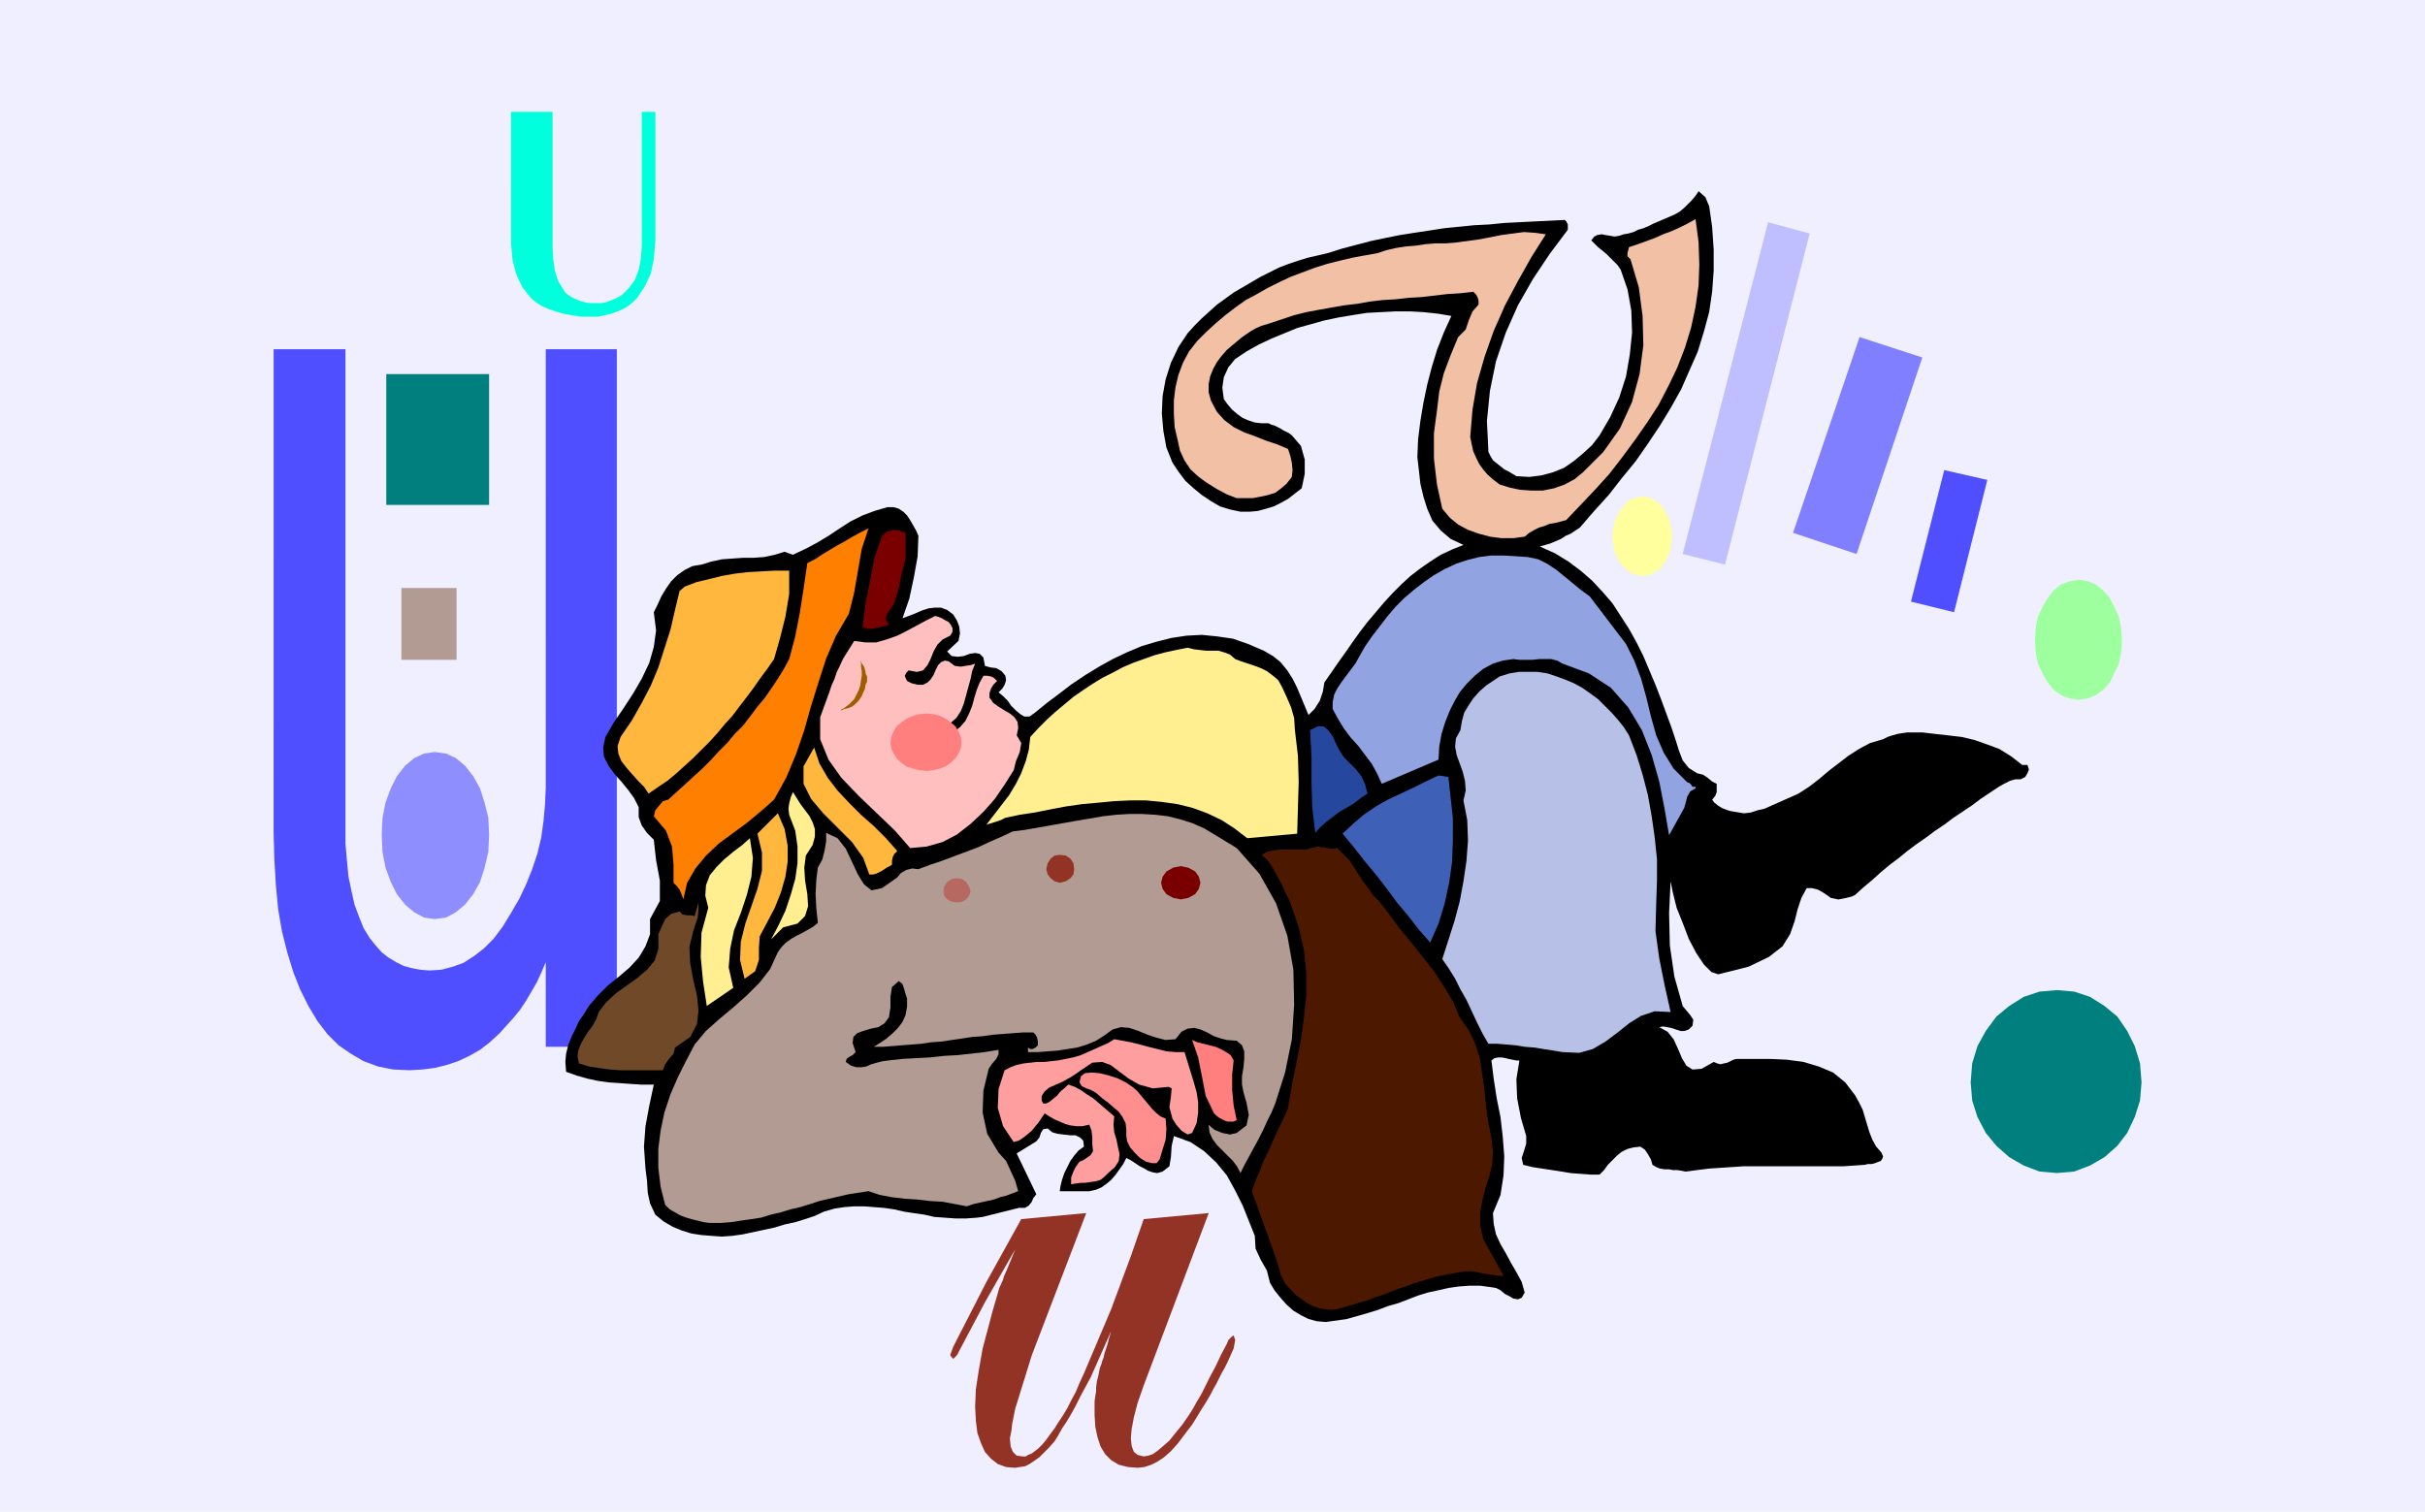
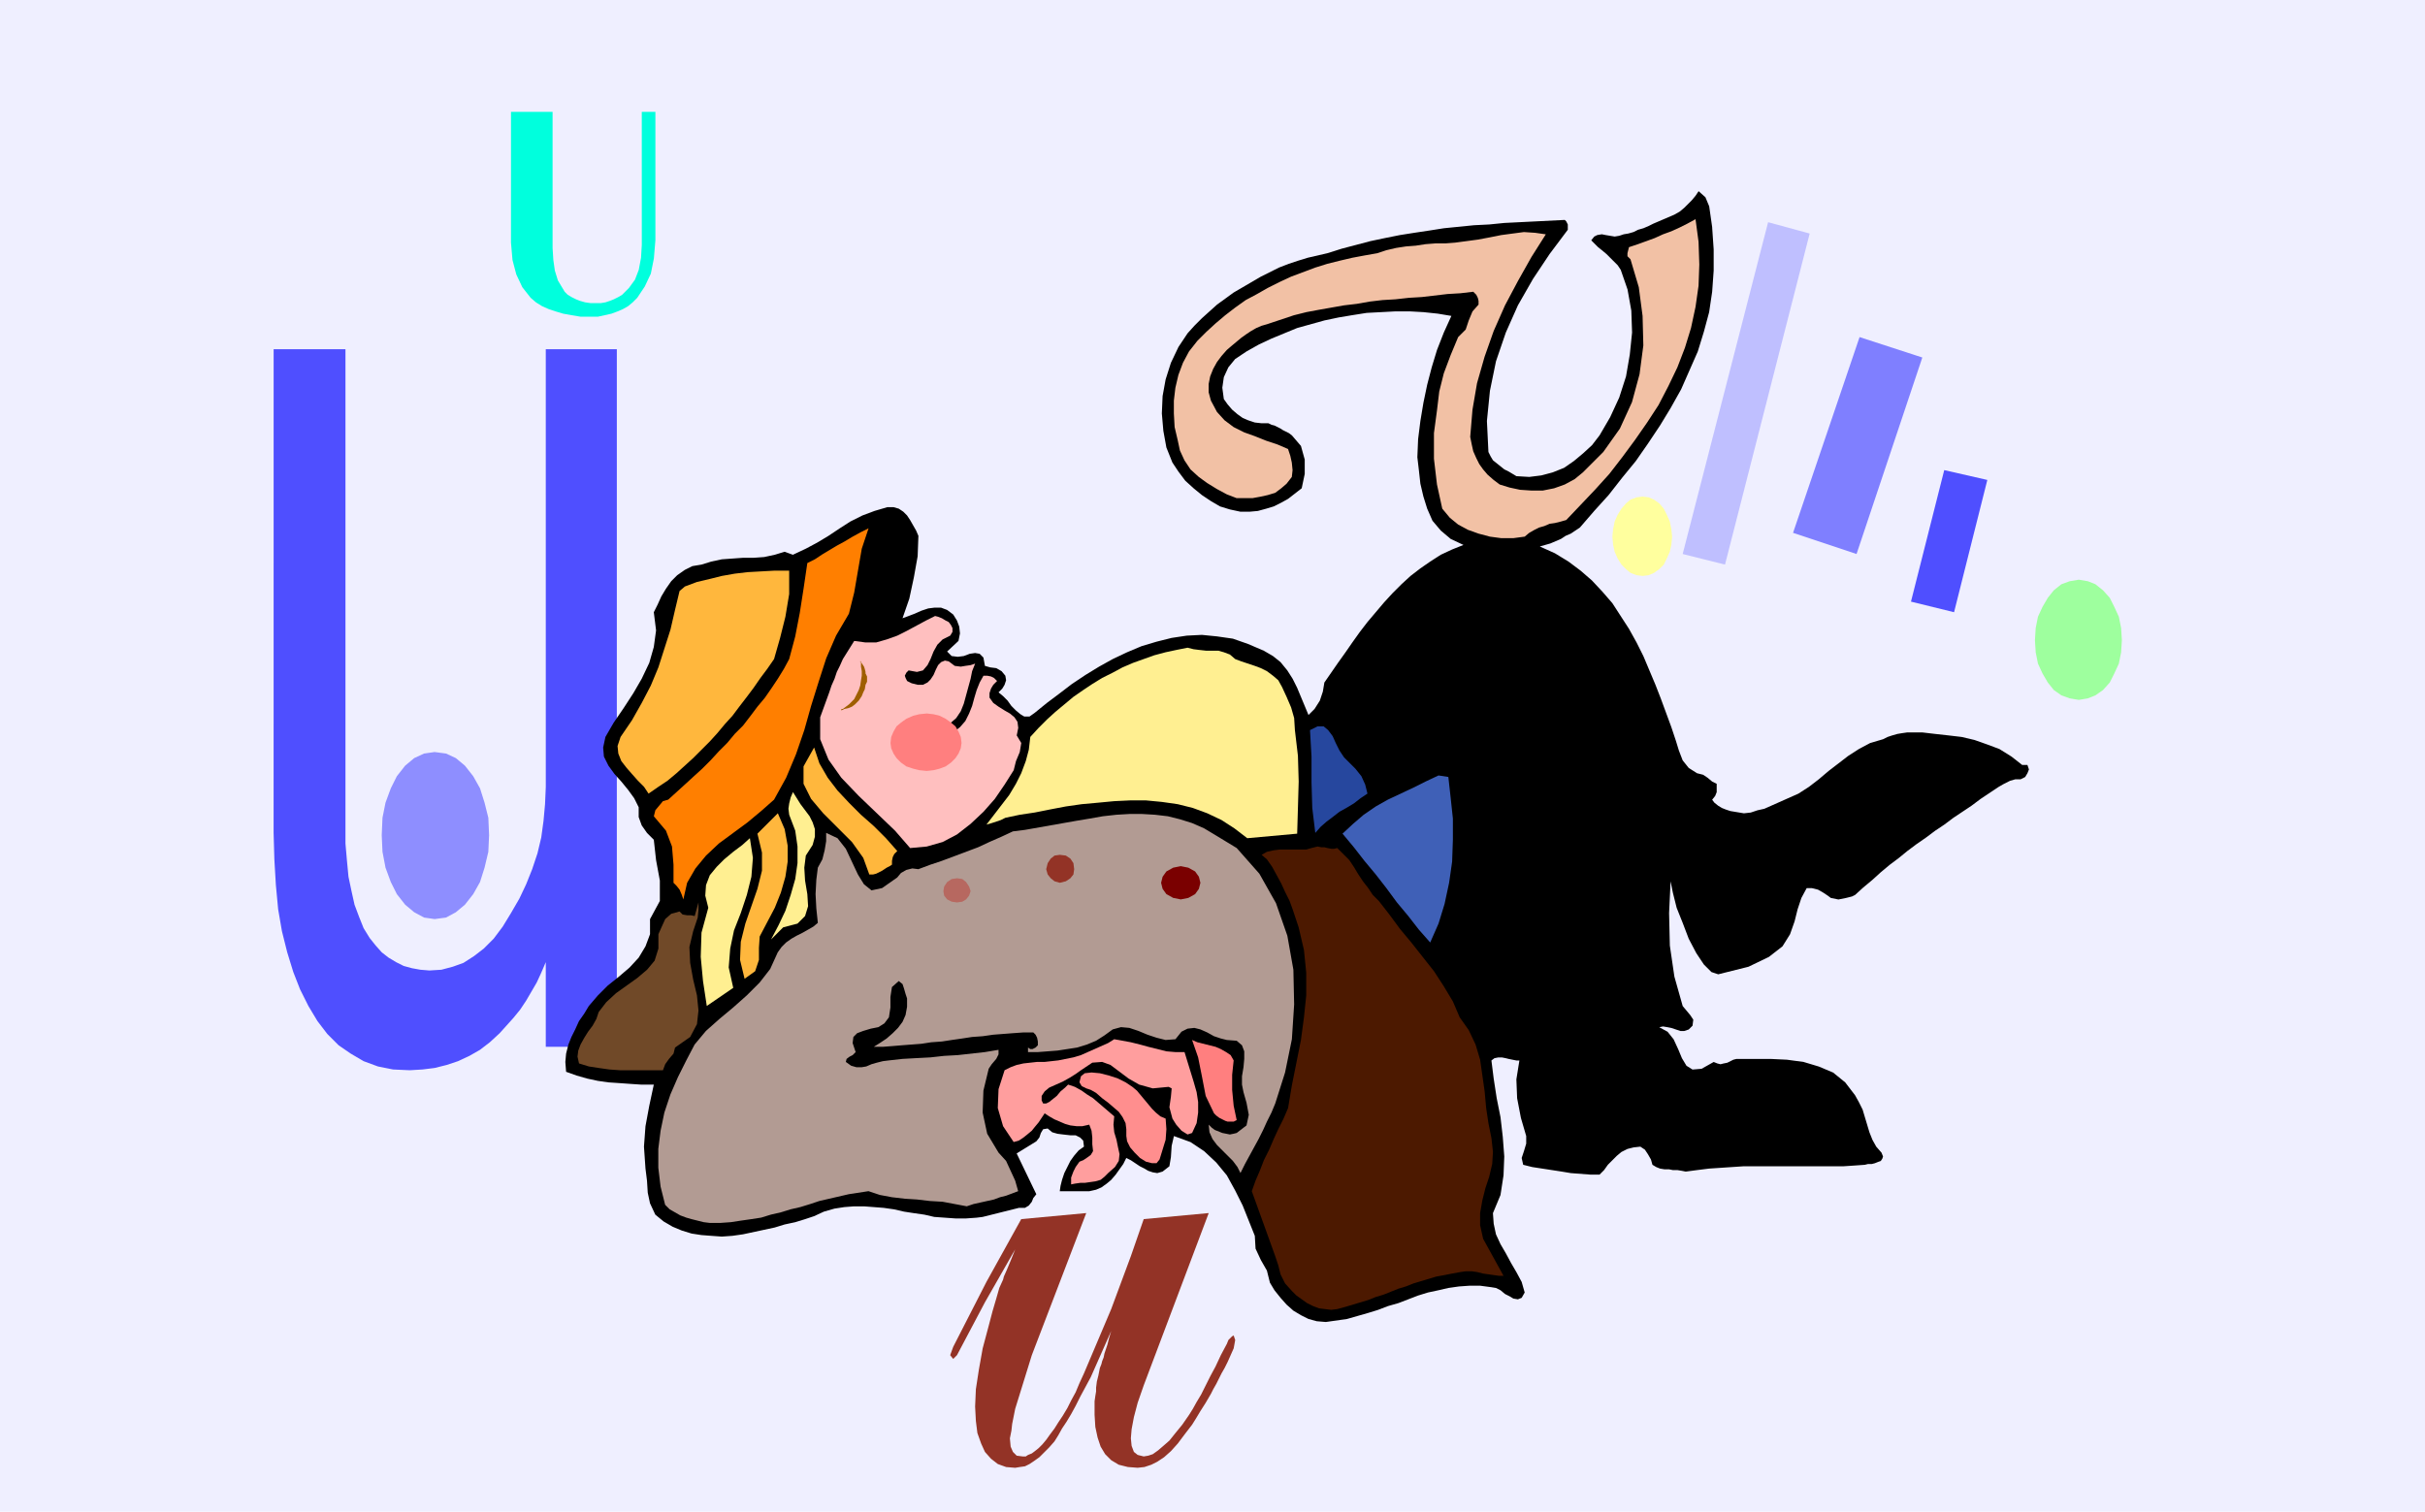
<svg xmlns="http://www.w3.org/2000/svg" fill-rule="evenodd" height="192" preserveAspectRatio="none" stroke-linecap="round" viewBox="0 0 3208 2000" width="3.208in">
  <style>.pen1{stroke:none}.brush3{fill:#4f4fff}.brush4{fill:#000}.brush7{fill:#7a0000}.brush9{fill:#ffb73d}.brush11{fill:#ffef91}.brush15{fill:#b29b93}.brush19{fill:#ff7f7f}.brush21{fill:#933326}</style>
  <path class="pen1" style="fill:#efefff" d="M0 0h3208v2000H0V0z" />
  <path class="pen1 brush3" d="M457 462v654l2 23 2 21 4 19 4 18 6 16 6 15 8 13 8 10 8 9 9 7 10 6 10 5 11 3 11 2 12 1 16-1 15-4 14-5 14-9 13-10 13-13 12-16 11-18 11-19 9-19 8-20 7-21 5-21 3-22 2-22 1-23V462h94v923h-94v-112l-6 14-6 13-7 12-7 12-8 12-9 11-9 10-9 10-13 12-13 10-14 8-15 7-15 5-16 4-16 2-17 1-22-1-20-4-19-7-17-10-16-11-15-15-13-17-12-20-11-22-9-23-8-26-7-28-5-29-3-32-2-34-1-35V462h95z" />
  <path class="pen1 brush4" d="m2265 301 2 29v28l-2 28-4 27-7 26-8 26-11 25-11 25-14 25-14 23-16 24-16 23-18 22-18 23-19 21-19 22-6 4-6 4-7 3-6 4-7 3-7 3-7 2-7 2 20 9 18 11 16 12 15 13 14 15 13 15 11 17 11 17 10 18 9 18 8 19 8 19 7 18 7 19 7 19 6 18 4 13 5 13 8 10 11 7 8 2 6 4 6 5 6 3v11l-2 5-4 5 3 4 5 4 5 3 5 2 6 2 6 1 6 1 6 1 9-1 9-3 9-2 9-4 9-4 9-4 9-4 9-4 14-9 13-10 13-11 13-10 13-10 14-9 15-8 17-5 6-3 6-2 7-2 6-1 7-1h20l17 2 18 2 17 2 17 4 17 6 16 6 16 10 14 11h7l2 6-2 5-3 5-6 3h-7l-7 2-8 4-7 4-12 8-12 8-12 9-12 8-12 8-12 9-12 8-12 9-13 9-12 9-11 9-12 9-12 10-11 10-12 10-11 10-4 2-4 1-4 1-5 1-5 1-5-1-5-1-4-3-6-4-7-4-8-2h-7l-7 13-5 15-4 16-6 17-10 16-18 14-27 13-40 10-9-3-10-10-10-15-10-19-8-21-8-20-5-20-3-15-2 42 1 43 6 41 11 39 5 6 5 6 4 6-1 8-5 5-6 2h-5l-6-2-6-2-5-1-6-1-5 1 11 6 8 10 6 13 5 12 6 10 8 5 12-1 16-9 5 2 4 1 4-1 5-1 4-2 4-2 4-1h46l21 1 22 3 20 6 19 8 16 13 13 17 5 9 5 10 3 10 3 10 3 10 4 10 5 9 7 8 2 5-1 3-2 3-3 1-5 2-4 1h-5l-4 1-14 1-15 1h-132l-15 1-15 1-15 1-16 2-15 2-5-1-6-1h-6l-5-1h-6l-6-1-5-2-5-3-2-7-4-7-4-6-6-4-9 1-8 2-8 4-6 5-6 6-6 6-5 7-6 6h-12l-13-1-13-1-12-2-13-2-13-2-13-2-12-3-2-9 3-9 3-10v-10l-7-24-5-26-1-25 4-25h-4l-5-1-5-1-4-1-5-1h-5l-5 1-4 3 3 24 4 26 5 25 3 26 2 26-1 25-4 26-10 24 1 14 3 14 6 13 7 12 7 13 7 12 7 13 4 14-4 7-5 2-6-1-5-3-6-3-6-5-6-3-6-1-15-2h-14l-14 1-14 2-13 3-14 3-13 4-13 5-13 5-14 4-13 5-13 4-14 4-14 4-14 2-14 2-12-1-11-3-10-5-10-6-9-8-8-9-8-10-6-10-4-16-8-14-7-15-1-17-8-20-8-20-10-20-11-20-14-17-16-15-18-12-22-8-3 13-1 15-2 12-9 7-7 2-6-1-6-2-5-3-6-3-6-4-6-4-6-3-4 8-5 7-5 7-6 7-6 5-7 5-7 3-9 2h-39l1-7 2-8 3-9 4-8 4-8 5-7 6-7 7-5-1-8-4-4-6-3h-7l-9-1-8-1-7-2-6-5-6 1-3 5-2 6-4 5-26 16 26 54-4 5-2 5-4 5-5 3h-8l-8 2-8 2-8 2-8 2-8 2-8 2-8 1-14 1h-14l-14-1-14-1-13-3-14-2-13-2-13-3-14-2-13-1-13-1h-13l-13 1-13 2-14 4-13 6-12 4-13 4-14 3-13 4-14 3-14 3-14 3-14 2-14 1-14-1-13-1-13-2-13-4-12-5-12-7-11-9-7-15-3-14-1-16-2-16-2-29 2-27 5-27 6-28h-16l-15-1-14-1-15-1-14-2-14-3-14-4-14-5-1-13 1-11 3-12 4-10 5-10 5-11 7-10 6-10 12-14 13-13 15-12 14-12 12-13 9-15 6-16v-20l13-24v-27l-5-27-3-27-9-9-7-10-4-11v-13l-6-12-8-11-9-11-9-10-8-11-6-12-1-12 3-14 11-19 13-19 13-20 11-19 10-21 6-21 3-22-3-24 5-10 5-11 6-10 7-10 8-8 10-7 10-5 12-2 13-4 14-3 14-1 14-1h14l14-1 14-3 13-4 11 4 17-8 15-8 15-9 15-10 14-9 16-8 16-6 17-5h8l7 2 6 4 5 5 4 6 4 7 4 7 3 7-1 27-5 28-6 28-9 26 8-3 8-3 9-4 9-3 8-1h9l8 3 8 6 5 8 3 8 1 9-2 10-15 14 6 6 8 1 8-1 8-3 7-1 6 1 5 5 2 11 7 2 8 1 7 4 5 6 1 6-2 6-3 5-5 5 6 5 6 6 5 7 6 6 6 5 5 3h7l7-5 16-13 16-12 17-13 18-12 18-11 18-10 19-9 19-8 20-6 20-5 20-3 20-1 20 2 21 3 20 7 21 9 12 7 10 8 9 11 7 11 6 12 5 12 5 12 5 12 8-8 7-11 4-12 2-12 9-13 9-13 10-14 9-13 10-14 10-13 11-13 11-13 11-12 12-12 12-11 13-10 13-9 14-9 15-7 15-6-17-8-13-11-11-13-7-16-5-16-4-17-2-18-2-17 1-24 3-24 4-24 5-24 6-23 7-23 9-23 10-22-18-3-19-2-18-1h-19l-19 1-19 1-19 3-18 3-19 4-18 5-18 5-17 7-17 7-17 8-16 9-15 10-9 11-6 13-2 14 2 15 5 7 6 7 7 6 7 5 7 3 9 3 9 1h9l4 2 4 1 4 2 4 2 3 2 4 2 4 2 4 3 12 14 5 18v19l-4 19-9 7-9 7-9 5-10 5-10 3-11 3-11 1h-12l-14-3-13-4-12-7-12-8-11-9-11-10-9-12-8-12-8-20-4-22-2-23 1-23 4-22 7-22 10-21 12-18 9-10 10-10 10-9 10-9 11-8 11-8 12-7 12-7 12-7 12-6 12-6 13-5 12-4 13-4 13-3 13-3 19-6 19-5 19-5 19-4 20-4 19-3 20-3 19-3 20-2 20-2 20-1 20-2 20-1 20-1 20-1 20-1 2 2 2 4v7l-24 32-22 33-20 35-16 36-13 38-8 39-4 40 2 41 3 6 3 5 5 4 5 4 5 4 6 3 5 3 5 3 17 1 16-2 15-4 15-6 13-9 12-10 12-11 10-13 14-24 12-26 9-28 5-29 3-29-1-29-5-28-9-26-4-6-5-5-5-5-5-5-6-5-5-4-5-5-4-4 4-5 4-2 6-1 5 1 6 1 6 1 6-1 6-2 6-1 7-2 6-3 7-2 7-3 6-3 7-3 7-3 7-3 7-3 7-4 6-5 5-5 5-5 5-6 4-6 9 8 5 12 2 14 2 14z" />
  <path class="pen1" style="fill:#f2c1a5" d="m2243 290 4 30 1 30-1 28-4 28-6 28-8 26-10 26-12 25-13 25-15 23-16 23-17 23-17 22-19 21-19 20-19 20-7 2-8 2-7 1-7 3-7 2-6 3-7 4-6 5-15 2h-16l-15-2-15-4-14-5-13-7-11-9-10-12-7-32-4-34v-34l4-30 3-25 6-24 9-24 10-24 10-10 4-12 5-12 8-9v-5l-1-4-2-4-4-4-17 2-17 1-17 2-17 2-17 1-18 2-17 1-17 2-17 3-17 2-17 3-17 3-16 3-16 4-15 5-15 5-6 2-7 2-7 3-7 4-6 4-7 5-6 5-6 5-7 6-7 8-6 8-5 9-4 10-2 10v11l3 11 8 15 10 11 12 9 14 7 14 5 15 6 15 5 14 6 3 9 2 9 1 10-1 9-7 9-7 6-8 6-10 3-9 2-11 2h-21l-13-5-13-7-13-8-11-8-11-10-8-12-6-13-3-14-4-17-1-18v-17l2-17 4-17 6-16 8-15 11-14 12-12 12-11 13-11 13-10 14-10 15-8 14-8 16-8 15-7 16-6 16-6 16-5 16-4 17-4 16-3 17-3 12-4 13-3 13-2 13-1 13-2 13-1h13l13-1 15-2 15-2 16-3 15-3 15-2 15-2 15 1 14 2-19 30-18 32-17 32-15 34-12 34-10 35-6 35-3 36 2 10 2 9 4 9 4 8 5 7 6 7 8 7 8 6 13 4 14 3 15 1h15l15-3 14-5 13-7 11-9 27-27 22-31 16-35 10-37 5-38-1-39-5-38-11-37-4-4v-4l1-4 1-4 12-4 11-4 11-4 11-5 11-4 11-5 10-5 11-6z" />
  <path class="pen1" style="fill:#ff7f00" d="m1123 812-17 29-13 30-10 31-10 32-9 32-11 32-13 31-16 29-17 15-18 15-19 14-19 14-17 16-14 17-11 19-5 22-2-6-3-7-4-5-4-4v-24l-2-24-8-21-16-19 2-8 5-6 5-6 7-2 11-10 11-10 12-11 11-10 11-11 11-12 11-11 10-12 11-11 10-13 9-12 10-12 9-13 8-12 8-13 7-13 8-30 6-31 5-32 5-34 10-5 9-6 10-6 10-6 11-6 10-6 11-6 10-5-9 27-5 29-5 29-7 28z" />
-   <path class="pen1 brush7" d="m1198 739-5 19-4 20-6 20-11 17v4l1 3 1 2 2 2-4 2-5 1-4 1-4 1-5 1h-4l-5-1-4-1 4-31 6-31 6-31 10-28 3-3 4-3 4-1 4-1 4 1h4l4 2 4 1v34z" />
-   <path class="pen1" style="fill:#91a3e0" d="m2151 852 11 22 9 24 7 25 6 25 7 25 10 23 13 21 18 18 3 1 2 2 2 3h4v2l-7 4-4 7-2 8-2 7-20 36-6-35-7-36-10-35-13-33-18-30-23-26-29-19-35-13-7-4-8-2h-16l-9 1h-17l-8-1-14 2-13 4-13 7-11 9-11 11-9 11-7 12-6 12-6 15-5 16-3 17-1 17-75 32-6-13-7-13-9-12-9-12-10-11-9-12-8-13-7-13v-9l2-10 4-8 6-9 6-8 6-8 6-8 5-9 8-14 9-13 10-13 10-13 11-13 12-12 13-11 13-10 13-9 14-8 15-7 15-5 16-4 16-2h16l17 1 15 1 14 3 12 6 12 8 11 9 11 9 11 9 11 8 48 63z" />
  <path class="pen1 brush9" d="M1044 755v31l-5 30-7 28-8 28-9 13-9 12-9 13-9 12-10 13-9 12-10 11-10 12-10 11-11 11-11 11-11 10-11 10-12 10-12 8-13 9-6-9-8-8-8-9-7-8-7-9-4-10-1-10 4-12 15-22 13-23 12-23 10-24 8-25 8-25 6-26 6-25 7-6 16-6 17-4 16-4 17-3 17-2 18-1 18-1h19z" />
  <path class="pen1" style="fill:#ffbfbf" d="m1257 841-10 5-7 7-5 9-4 10-4 8-6 7-8 2-11-2-3 3-2 4 1 3 2 4 6 3 8 2h7l6-3 4-4 4-6 3-7 3-6 4-4 5-2 5 1 8 6 8 1 6-1 7-1 6-2-4 10-2 10-3 11-3 11-3 11-4 10-6 9-8 7h-6l-5-2h-5l-4 5 4 6 6 3 7 1 7-1 9-7 7-8 5-10 4-10 3-11 3-10 4-10 5-9h5l5 1 4 2 4 4-5 5-3 5-2 6v6l5 7 7 5 8 5 7 4 6 5 4 6 1 8-2 10 6 10-2 12-5 12-3 12-12 19-13 19-15 17-17 16-18 14-19 10-21 6-22 2-20-23-24-23-24-23-23-24-17-24-11-27v-29l12-33 3-9 4-9 3-9 4-8 4-9 5-8 5-8 5-8 15 2h14l14-4 14-5 12-6 13-7 13-7 12-6 4 1 5 2 5 3 4 2 3 4 2 4v5l-3 5z" />
  <path class="pen1 brush11" d="m1634 872 8 3 9 3 9 3 8 3 8 4 8 6 7 6 5 9 6 13 6 14 4 14 1 16 4 34 1 34-1 35-1 34-66 6-17-13-17-11-19-9-19-7-20-5-21-3-21-2h-21l-21 1-21 2-22 2-21 3-21 4-20 4-20 3-19 4-6 3-6 2-6 2-7 2 10-13 10-13 10-13 9-15 7-14 6-16 4-15 2-17 11-12 11-11 11-10 12-10 12-10 13-9 12-8 13-8 14-7 13-7 14-6 14-5 14-5 15-4 14-3 15-3 8 2 8 1 9 1h16l7 2 8 3 7 6z" />
-   <path class="pen1" style="fill:#b7c1e8" d="m2155 973 10 26 8 26 7 27 5 28 4 28 3 29v28l-1 29-1 38 5 36 7 35 8 36-21-1-18 6-16 10-15 12-16 12-17 10-18 5-22-1-12-2-13-2-12-2-13-1-12-2-12-1-12-1h-12l-8-14-7-14-7-15-7-15-8-14-7-14-8-13-9-13 8-25 8-25 7-26 5-27 4-27 2-27-1-27-5-26 3-13-1-13-3-12-4-11-4-11-2-11 1-11 6-11 2-12 3-11 6-10 6-9 8-9 9-8 9-6 9-6 13-4 12-2h25l13 2 12 4 11 4 12 5 11 6 10 7 11 8 9 9 9 9 8 9 8 10 7 11z" />
  <path class="pen1" style="fill:#26479e" d="m1809 1050-9 6-9 7-10 6-9 5-9 7-8 6-8 7-7 8-4-33-1-34v-34l-2-35 10-5h8l6 5 6 8 4 9 5 10 6 9 6 6 9 9 8 10 5 11 3 12z" />
  <path class="pen1 brush9" d="m1187 1126-4 4-2 4-1 5v5l-3 2-4 2-3 2-3 2-4 2-4 2-4 1h-5l-8-22-15-21-19-19-19-19-16-19-10-20v-23l14-25 7 21 11 19 13 17 15 16 16 16 17 15 16 16 15 17z" />
  <path class="pen1" style="fill:#3f60b7" d="m1916 1028 3 27 3 28v28l-1 29-4 28-6 28-8 26-11 25-15-17-14-18-15-18-14-19-14-18-15-18-14-18-15-18 14-13 14-12 16-11 16-9 17-8 17-8 16-8 17-8 13 2z" />
  <path class="pen1 brush11" d="m1075 1118-9 14-2 16 1 17 3 18 1 16-4 13-10 10-19 5-16 16 10-19 9-19 7-21 6-21 3-21v-22l-3-21-8-21-1-8 1-7 2-8 3-7 5 8 5 8 6 8 6 8 4 8 3 9v10l-3 11z" />
  <path class="pen1 brush9" d="m1005 1239-1 15v16l-5 15-14 10-6-25 1-24 6-24 8-23 8-23 6-24v-24l-6-25 27-27 9 21 4 22v21l-3 20-6 21-8 20-10 19-10 19z" />
  <path class="pen1 brush15" d="m1636 1122 30 34 22 39 15 43 8 45 1 46-3 46-9 44-13 41-5 12-6 12-5 11-6 12-6 11-6 11-6 11-6 12-4-8-6-8-7-7-7-7-7-7-6-8-4-9-1-10 4 4 4 3 5 2 5 2 5 1 5 1 5-1 4-1 13-10 3-14-3-16-4-14-2-10v-11l2-12 1-11v-10l-3-8-7-6-13-1-8-2-9-3-9-5-9-4-8-2-9 1-8 4-8 10-13 1-12-3-12-4-12-5-12-4-11-1-11 3-11 8-11 7-12 5-13 4-13 2-13 2-13 1-13 1h-13v-6l3 2h3l4-2 3-3v-5l-1-5-2-4-3-3h-13l-14 1-13 1-13 1-14 2-14 1-13 2-14 2-13 2-14 1-13 2-13 1-13 1-12 1-13 1h-12l8-5 9-6 8-7 7-7 6-8 4-9 2-11v-11l-2-6-2-7-2-6-5-4-9 8-2 13v14l-2 13-6 8-8 5-10 2-10 3-8 3-5 5-1 8 4 12-4 4-4 2-4 3-1 4 7 5 7 2h7l6-1 7-3 7-2 8-2 8-1 18-2 18-1 19-1 18-2 18-1 18-2 18-2 18-3v6l-3 6-6 7-4 6-7 29-1 29 6 28 15 25 10 11 6 13 6 13 4 14-8 3-8 3-8 2-8 3-9 2-9 2-9 2-9 3-16-3-16-3-17-1-17-2-16-1-17-2-16-3-15-5-13 2-13 2-13 3-13 3-13 3-12 4-13 4-13 3-13 4-13 3-13 4-13 2-14 2-13 2-14 1h-14l-8-1-8-2-8-2-7-2-8-3-7-4-7-4-6-6-6-24-3-25v-25l3-24 5-24 8-24 10-23 11-22 11-21 15-18 18-16 18-15 18-16 17-17 14-18 10-22 5-7 6-6 7-5 7-4 8-4 7-4 7-4 6-5-2-19-1-19 1-19 2-16 6-11 3-12 2-12v-11l15 7 11 14 8 17 8 17 8 13 10 8 14-3 20-14 5-6 7-4 8-2 8 1 16-6 15-5 16-6 16-6 16-6 15-7 16-7 15-7 16-2 17-3 17-3 17-3 17-3 18-3 17-3 18-2 17-1h17l17 1 17 2 16 4 16 5 16 7 15 9 28 17z" />
  <path class="pen1 brush11" d="m970 1307-35 24-5-33-3-32 1-32 9-33-4-16 1-14 5-13 9-11 10-10 12-10 12-9 10-9 4 26-2 25-6 24-8 24-9 23-5 24-2 25 6 27z" />
  <path class="pen1" style="fill:#4c1900" d="m1824 1192 14 18 14 19 15 18 15 19 15 19 13 20 12 20 9 21 12 17 9 19 6 20 3 21 3 21 2 22 3 20 4 20 2 18-1 16-4 17-5 15-4 16-3 17v16l4 18 27 49h-6l-7-1-7-1-7-1-8-2-7-1h-8l-7 1-11 2-10 2-11 2-10 3-10 3-10 3-10 4-10 3-10 4-10 4-10 3-10 4-10 3-10 3-10 3-11 3-8 1-8-1-8-1-8-3-8-4-7-5-7-5-6-6-9-10-6-12-3-12-4-12-31-86 5-14 6-14 5-13 7-14 6-14 6-13 7-14 6-14 5-30 6-30 6-30 4-30 3-29v-30l-3-30-7-30-4-12-4-12-4-11-6-12-5-11-6-11-6-11-7-10-7-6 7-4 9-2 8-1h35l7-2 4-1 4-1 5 1h4l4 1 5 1h4l4-1 8 8 8 8 6 9 6 10 6 9 7 9 6 9 8 8z" />
  <path class="pen1" style="fill:#704928" d="m917 1232-5 21 1 21 4 22 5 21 2 20-2 18-9 17-20 14-2 8-6 7-5 7-3 8h-57l-14-1-14-2-13-2-13-4-2-9 1-8 3-8 5-9 5-8 6-8 5-9 3-9 10-13 13-12 14-10 14-10 13-11 10-12 5-16v-19l4-9 5-11 8-7 11-3 4 4 6 1h5l5 1 5-18v10l-1 10-3 9-3 9z" />
  <path class="pen1 brush4" d="m2208 1403-1 8 1 8 4 7 5 6 14-3 13-2 14-2 13-2 14-2 14-1 14-1 15-1 14-1h13l14 2 13 3 13 3 13 6 12 6 12 7 8 18 9 19 7 19 4 19-17 1-16 1-17 1-16 1-16 1h-16l-15 1-16 1h-16l-16 1h-31l-16 1h-49l-4-5-4-5-4-5-4-5-5-4-6-3-6-2-6-2-13 1-11 6-10 9-9 10-9 9-11 6h-13l-16-6-38-6 3-14-1-15-3-16-3-15-3-16-1-15 3-15 8-15 11 1 11 2 12 2 12 2h11l11-1 10-4 10-6 8-5 7-6 7-6 7-5 7-4 7-2h8l8 3 24 27z" />
  <path class="pen1" style="fill:#ff9e9e" d="m1567 1392 4 13 4 13 4 13 4 14 2 13v14l-2 14-6 13-6 2-8-5-7-8-5-8-4-15 2-14 1-11-4-2-21 2-18-5-14-8-12-9-12-9-11-4-13 1-15 10-7 5-8 5-9 5-9 4-9 4-6 5-4 6v6l2 4h4l4-2 5-4 5-4 5-6 6-5 4-4 9 3 9 5 7 5 8 5 7 6 7 6 7 6 7 6-1 11 1 10 3 10 2 10 2 9-1 9-5 8-9 8-5 5-5 4-7 2-7 1-7 1h-6l-7 1-5 1v-9l3-8 3-6 5-7 5-2 6-4 4-3 3-5-1-9v-9l-1-9-3-8-9 2h-8l-8-1-7-2-7-3-7-3-7-4-6-4-4 6-4 6-5 6-4 5-6 5-5 4-6 4-7 2-14-21-7-24 1-25 8-25 8-4 8-3 9-2 9-1 9-1h10l9-1 9-1 10-2 10-2 10-3 9-4 9-4 9-4 9-4 8-5 11 2 11 2 12 3 11 3 12 3 12 3 12 1h12z" />
  <path class="pen1 brush19" d="m1632 1403-2 19v20l2 21 4 19-4 2h-8l-3-1-4-2-4-2-4-3-3-3-11-23-5-26-5-25-8-23 7 3 8 2 8 2 8 2 7 3 7 4 6 4 4 7z" />
  <path class="pen1" style="fill:#ff8e8e" d="m1542 1480 1 14-1 14-4 13-4 13-4 5h-6l-8-2-8-5-7-7-6-7-4-8-1-7v-9l-1-8-4-8-5-7-7-6-7-6-8-6-8-7-7-4-6-2-6-3-3-5 2-8 5-4 9-1 11 1 12 3 12 4 10 5 9 6 6 5 5 6 5 6 5 6 5 6 5 5 6 5 7 3z" />
  <path class="pen1 brush21" d="m1402 1131 8 1 6 4 4 6 1 8-1 7-4 5-6 4-8 2-7-2-5-4-4-5-2-7 2-8 4-6 5-4 7-1z" />
  <path class="pen1 brush7" d="m1562 1146 10 2 9 5 5 7 2 8-2 8-5 7-9 5-10 2-10-2-9-5-5-7-2-8 2-8 5-7 9-5 10-2z" />
  <path class="pen1" style="fill:#b76860" d="m1266 1162 7 1 5 4 4 6 2 6-2 6-4 5-5 3-7 1-7-1-6-3-4-5-1-6 1-6 4-6 6-4 7-1z" />
  <path class="pen1 brush19" d="m1226 944 9 1 8 2 8 4 7 5 6 5 4 7 3 7 1 8-1 7-3 7-4 6-6 6-7 5-8 3-8 2-9 1-10-1-8-2-9-3-7-5-6-6-4-6-3-7-1-7 1-8 3-7 4-7 6-5 7-5 9-4 8-2 10-1z" />
  <path class="pen1" style="fill:#9e5e00" d="M1138 875h1v1l2 3 2 3 1 3 1 4v2l1 2 1 2v7l-1 2-1 2-1 6-2 4-2 5-4 6-5 5-4 3-5 2-5 1-4 2v-2h2l4-3 4-3 3-3 4-4 3-6 3-6 2-6 1-7 1-6v-6l-1-6v-6h-1v-1z" />
  <path class="pen1 brush21" d="m1443 1822-7 13-7 13-6 12-6 11-6 10-6 9-5 9-5 8-7 8-7 7-6 6-7 5-6 4-6 3-7 1-6 1-12-1-11-4-9-7-8-9-5-11-5-14-2-16-1-19 1-23 4-26 5-28 8-30 5-19 5-17 4-14 5-11 1-4 4-9 5-12 6-15-40 70-37 70-5 5-4-5 4-11 44-86 46-83 86-8-72 188-22 71-2 10-2 10-1 9-2 10 1 11 3 7 5 5 8 1h4l3-2 5-2 4-3 5-4 5-5 5-6 5-7 6-8 5-8 6-9 6-10 5-10 6-11 5-12 6-13 36-85 26-70 17-49 86-8-86 228-8 23-5 19-3 16-1 12 1 10 3 8 5 4 8 2 6-1 6-2 7-5 7-6 8-7 8-10 9-11 9-13 5-8 5-9 6-10 6-12 6-12 7-13 7-15 8-15 2-5 3-3 2-2 2-1 2 6-2 11-4 9-4 9-4 8-4 7-4 8-3 6-4 7-3 6-7 12-7 11-6 10-5 8-10 13-9 12-9 10-9 8-9 6-8 4-9 3-9 1-13-1-12-3-10-6-8-8-6-10-4-12-3-14-1-16v-18l1-7 1-6v-5l1-8 2-8 2-10 2-5 1-4 2-5 1-5 2-6 2-6 2-8 3-10-27 61z" />
  <path class="pen1" style="fill:#0fd" d="m731 328 1 16 2 14 4 13 6 10 3 5 4 4 5 3 6 3 5 2 7 2 7 1h14l6-1 6-2 5-2 6-3 5-3 4-4 5-5 8-11 5-13 3-16 1-17V148h18v170l-2 24-4 20-8 17-10 15-6 6-6 5-7 4-7 3-8 3-9 2-9 2h-23l-12-2-11-2-10-3-9-3-9-4-8-5-7-6-11-14-8-17-5-19-2-23V148h55v180z" />
  <path class="pen1" style="fill:#bfbfff" d="m2394 309-55-15-113 439 56 14 112-438z" />
  <path class="pen1" style="fill:#7f7fff" d="m2543 473-83-27-88 259 84 28 87-260z" />
  <path class="pen1 brush3" d="m2572 622 57 13-44 175-57-14 44-174z" />
-   <path class="pen1" d="m2721 1310 23 2 21 7 19 12 17 14 13 19 10 20 7 23 2 25-2 24-7 22-10 21-13 17-17 15-19 11-21 8-23 2-23-2-21-8-19-11-17-15-14-17-11-21-7-22-2-24 2-25 7-23 11-20 14-19 17-14 19-12 21-7 23-2zM511 495h136v173H511V495z" style="fill:#007f7f" />
-   <path class="pen1 brush15" d="M531 778h73v95h-73v-95z" />
  <path class="pen1" style="fill:#8e8eff" d="m575 995 15 2 13 6 12 10 11 14 9 16 6 19 5 20 1 23-1 22-5 21-6 19-9 16-11 14-12 10-13 7-15 2-14-2-13-7-12-10-11-14-8-16-7-19-4-21-1-22 1-23 4-20 7-19 8-16 11-14 12-10 13-6 14-2z" />
  <path class="pen1" style="fill:#ffff9e" d="m2173 657 8 1 7 3 7 5 6 7 4 8 4 9 2 10 1 10-1 11-2 9-4 9-4 8-6 6-7 5-7 3-8 1-8-1-8-3-6-5-6-6-5-8-4-9-2-9-1-11 1-10 2-10 4-9 5-8 6-7 6-5 8-3 8-1z" />
  <path class="pen1" style="fill:#9eff9e" d="m2750 767 12 2 10 4 10 8 9 10 6 12 6 13 3 15 1 16-1 16-3 15-6 13-6 12-9 10-10 7-10 4-12 2-12-2-11-4-10-7-8-10-7-12-6-13-3-15-1-16 1-16 3-15 6-13 7-12 8-10 10-8 11-4 12-2z" />
</svg>